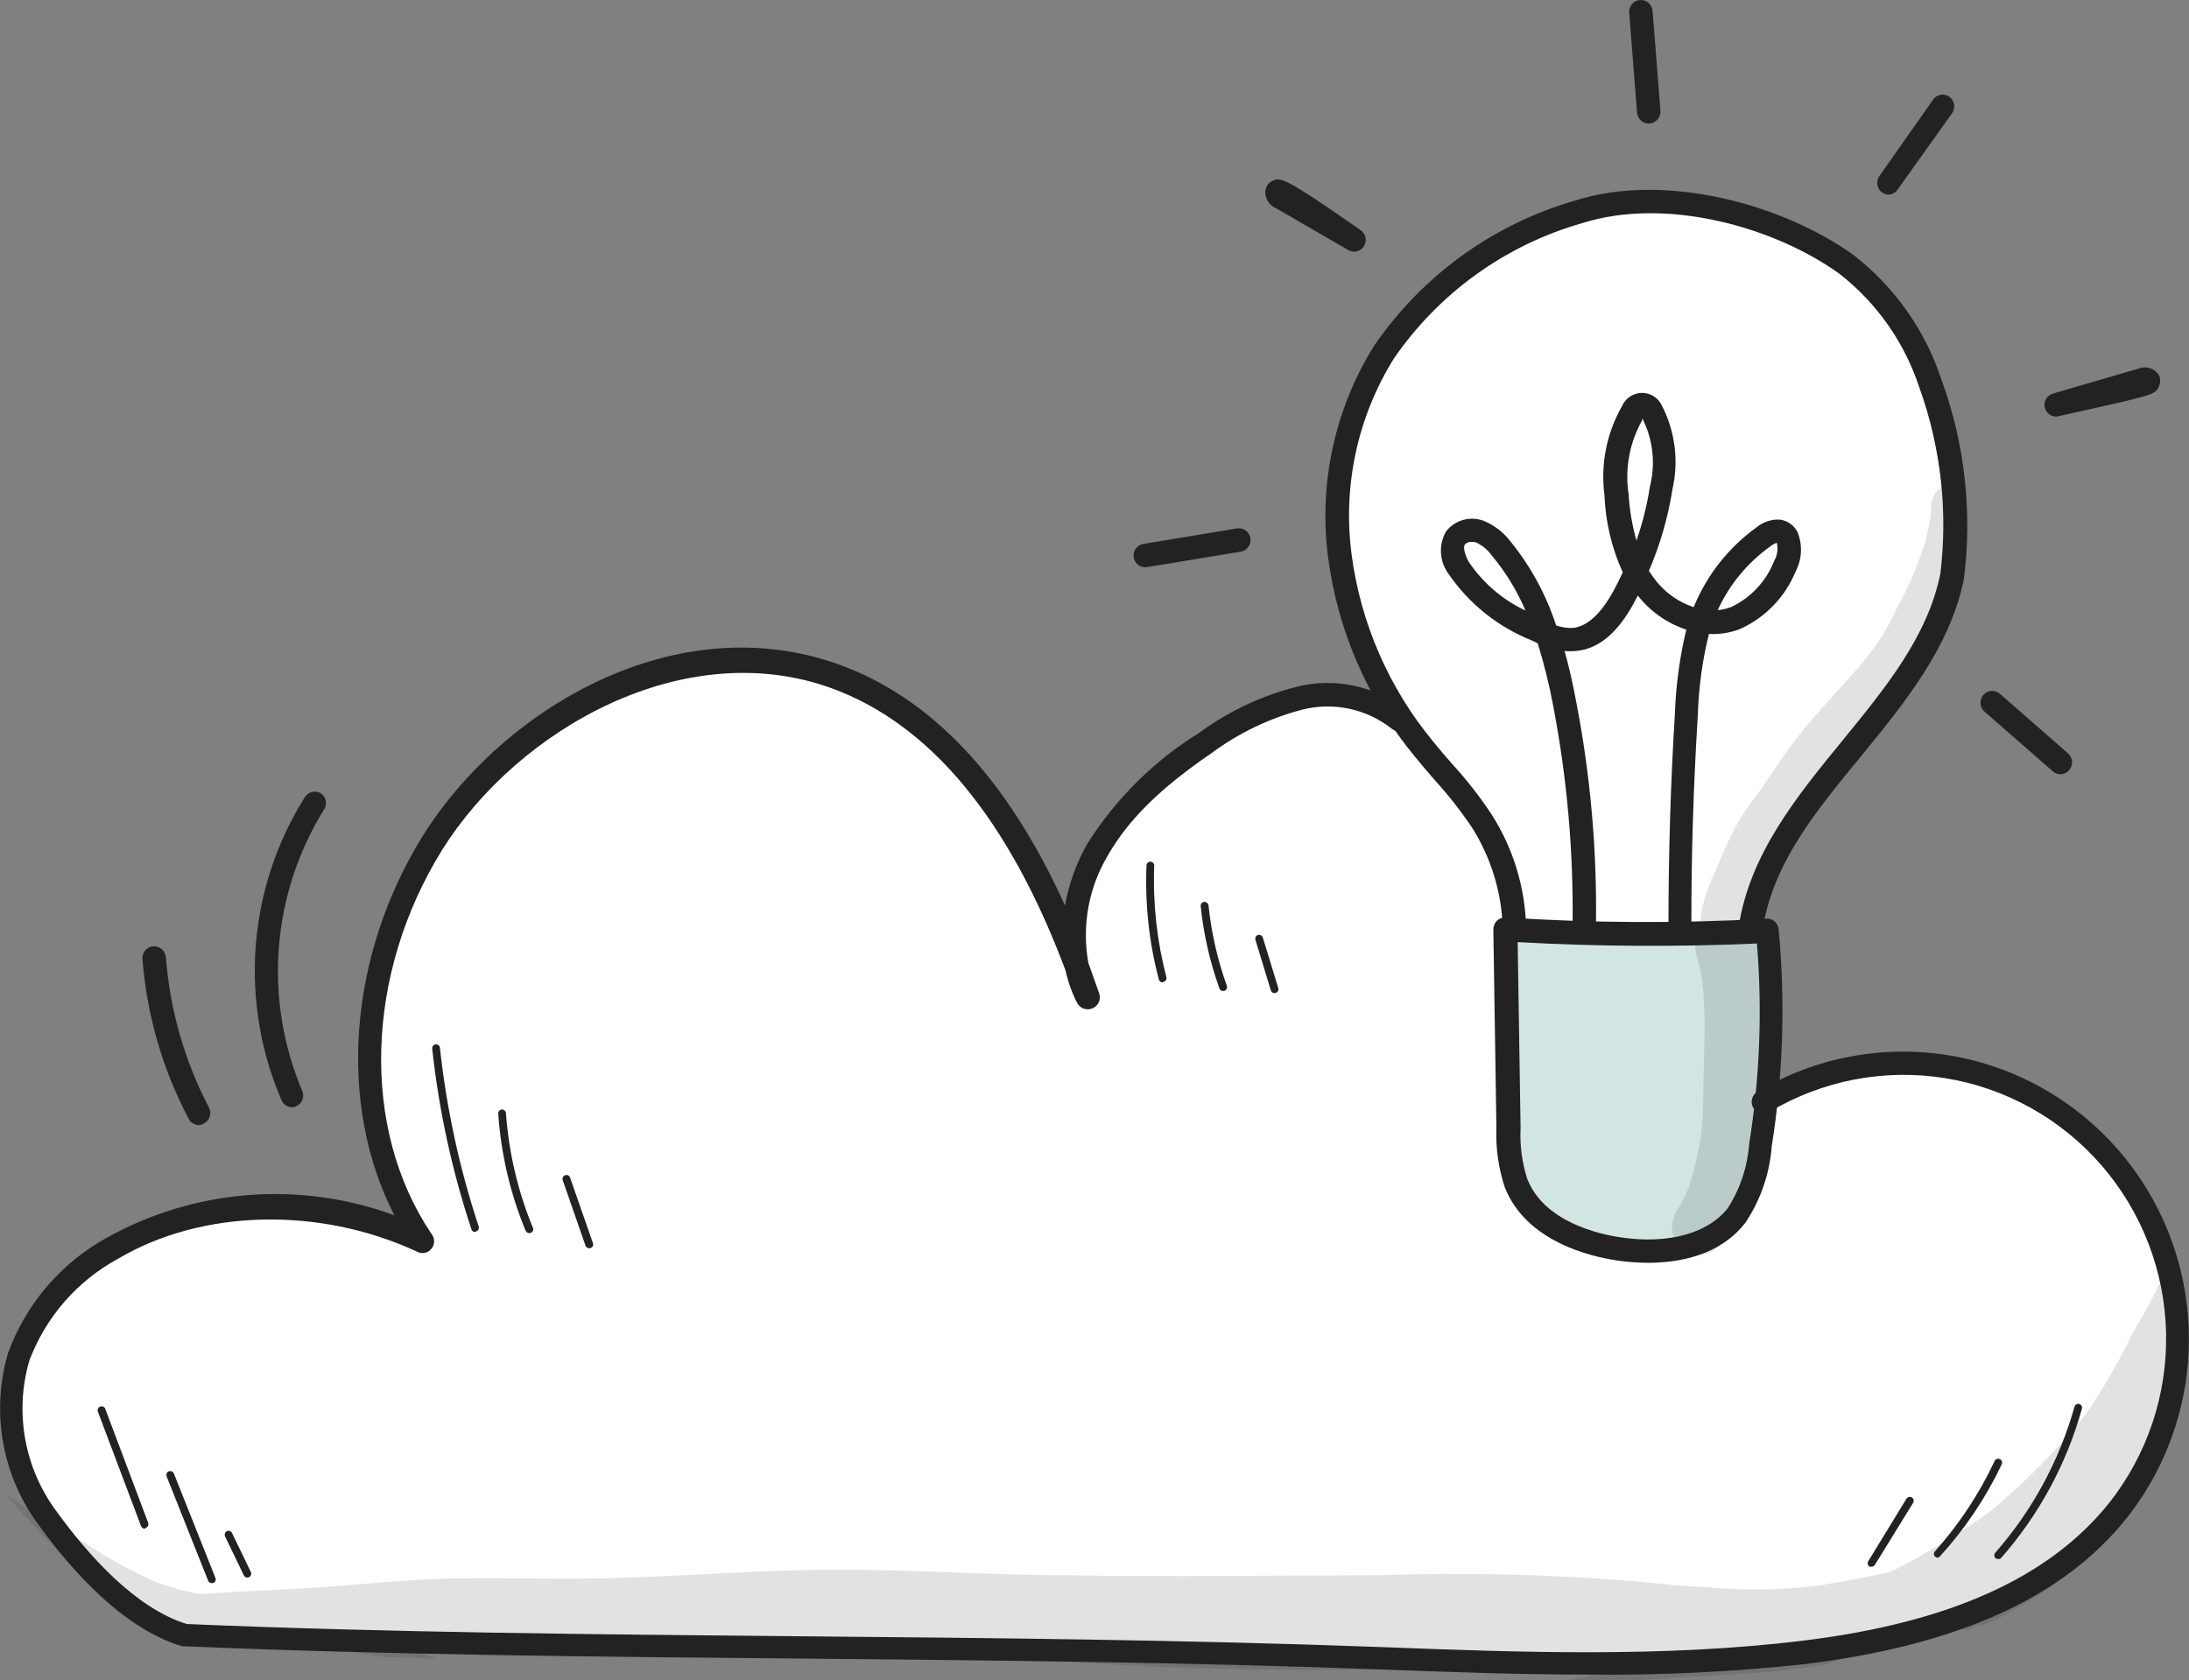
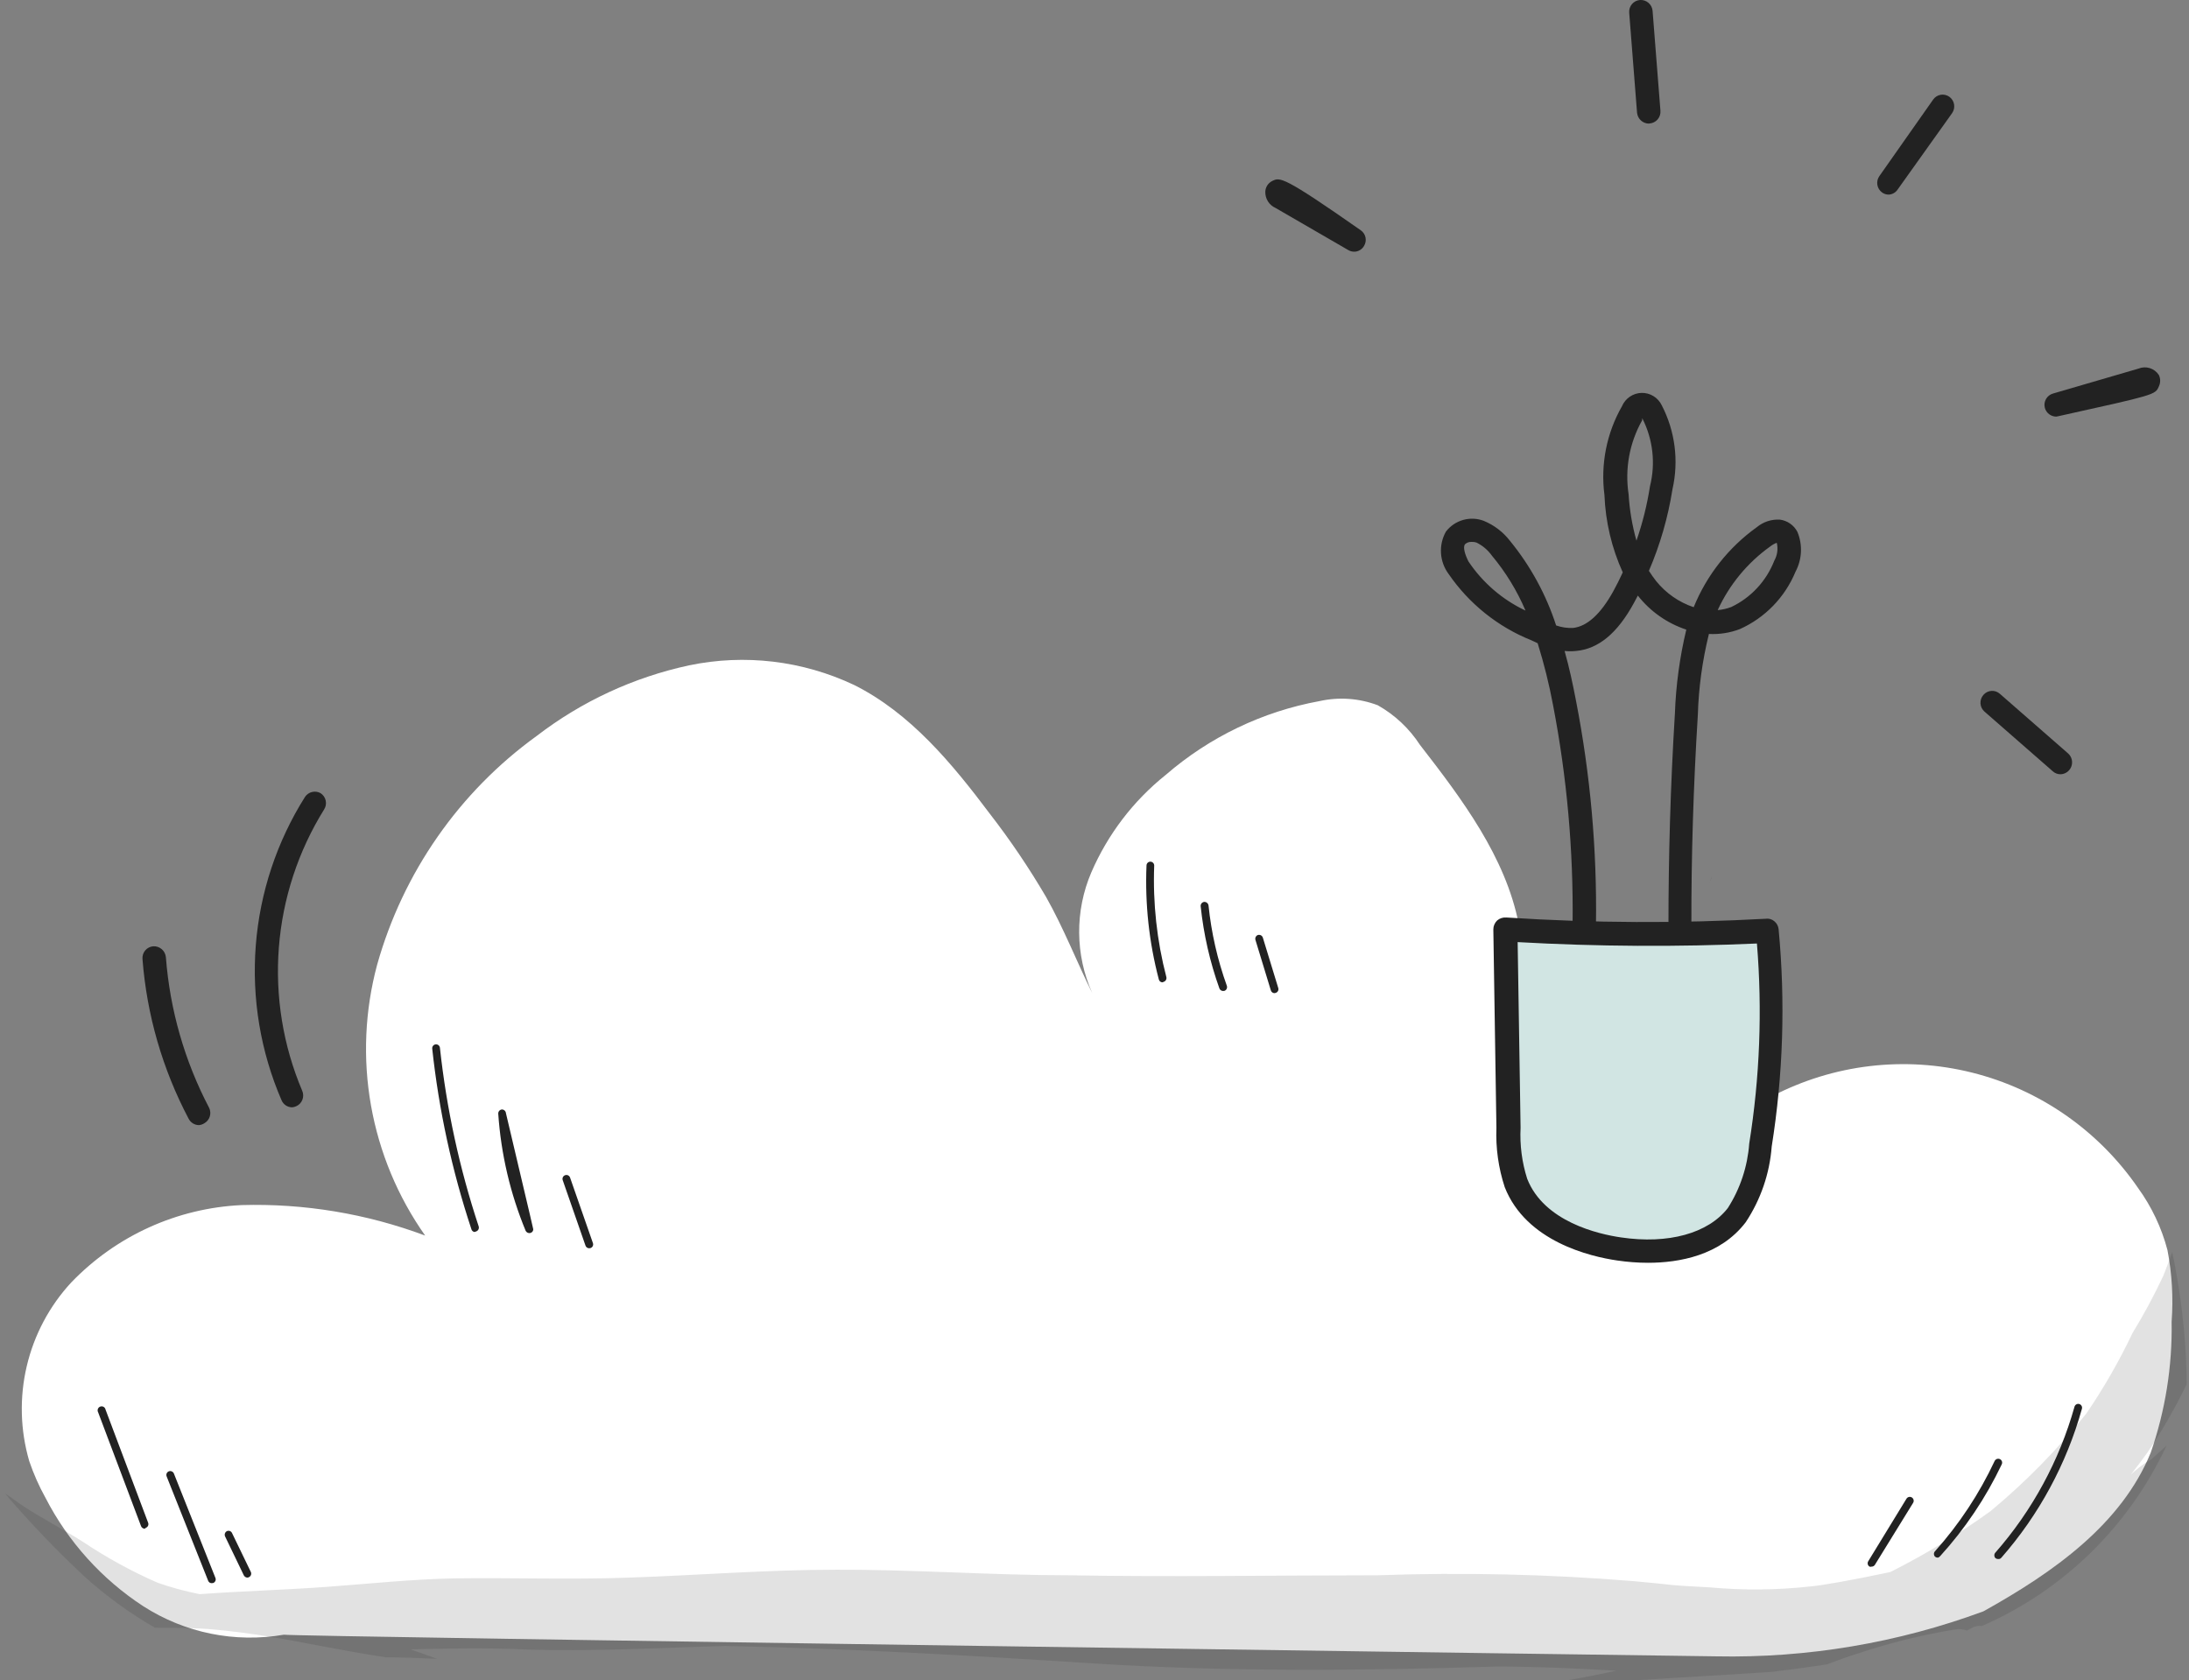
<svg xmlns="http://www.w3.org/2000/svg" width="198" height="152" viewBox="0 0 198 152" fill="none">
  <rect x="0" y="0" width="198" height="152" fill="#808080" stroke="none" />
  <g clip-path="url(#clip0_818_8095)">
-     <path d="M137.276 83.858C137.777 78.778 134.381 74.258 131.319 70.185C127.853 65.595 124.499 60.766 122.829 55.252C121.369 50.144 121.351 44.728 122.777 39.609C124.202 34.491 127.015 29.872 130.901 26.269C134.885 22.774 139.73 20.422 144.929 19.459C150.128 18.496 155.489 18.958 160.45 20.797C164.262 22.139 167.633 24.512 170.192 27.654C173.087 31.405 174.368 36.163 175.189 40.837C176.094 45.834 176.581 51.124 174.841 55.882C173.449 59.787 170.512 62.95 167.882 66.239C163.998 71.242 160.727 76.697 158.139 82.487C157.938 83.012 157.63 83.489 157.234 83.886C156.549 84.38 155.725 84.64 154.882 84.628C149.004 85.088 143.092 84.829 137.276 83.858Z" fill="white" />
    <path d="M38.457 111.778C35.981 108.268 34.309 104.251 33.558 100.014C32.807 95.778 32.997 91.427 34.114 87.273C36.456 78.937 41.539 71.645 48.533 66.588C52.603 63.456 57.315 61.272 62.326 60.193C67.365 59.142 72.606 59.766 77.261 61.97C82.355 64.517 86.126 69.079 89.55 73.642C91.399 76.029 93.091 78.535 94.617 81.143C96.203 83.942 97.4 87.021 98.792 89.834C98.029 88.122 97.627 86.268 97.613 84.392C97.598 82.515 97.971 80.656 98.708 78.932C100.2 75.478 102.513 72.445 105.445 70.101C109.41 66.669 114.215 64.364 119.363 63.425C121.116 63.036 122.944 63.167 124.624 63.803C126.163 64.672 127.471 65.901 128.438 67.386C132.251 72.298 136.176 77.519 137.373 83.592C136.26 83.746 135.981 85.23 135.981 86.391L136.26 99.365C136.135 102.039 136.556 104.711 137.498 107.216C138.078 108.481 138.918 109.609 139.961 110.525C141.004 111.441 142.228 112.126 143.553 112.534C144.856 112.889 146.198 113.077 147.547 113.094C150.359 113.372 153.184 112.718 155.592 111.233C157.306 109.862 158.544 107.981 159.127 105.858C159.696 103.67 160.078 101.437 160.269 99.183C165.852 96.272 172.299 95.511 178.401 97.042C184.502 98.573 189.838 102.29 193.408 107.496C194.627 109.181 195.524 111.079 196.052 113.094C196.463 115.227 196.589 117.406 196.428 119.574C196.498 123.606 195.857 127.619 194.535 131.427C191.877 137.907 185.767 142.231 179.406 145.772C171.674 148.629 163.48 150.01 155.244 149.845C155.244 149.845 25.805 148.053 25.68 147.885C21.268 148.653 16.731 147.735 12.959 145.31C9.218 142.87 6.172 139.494 4.121 135.514C3.53 134.45 3.037 133.336 2.645 132.183C1.831 129.389 1.752 126.429 2.419 123.596C3.085 120.762 4.472 118.151 6.445 116.019C10.505 111.795 16.017 109.292 21.852 109.021C27.512 108.858 33.15 109.795 38.457 111.778Z" fill="white" />
    <path d="M13.096 138.299C13.025 138.299 12.955 138.278 12.896 138.238C12.836 138.198 12.79 138.141 12.762 138.075L8.879 127.775C8.853 127.729 8.836 127.678 8.832 127.625C8.827 127.572 8.833 127.519 8.851 127.469C8.869 127.419 8.897 127.374 8.934 127.336C8.971 127.299 9.016 127.269 9.065 127.251C9.114 127.232 9.167 127.225 9.219 127.229C9.272 127.233 9.323 127.248 9.369 127.274C9.415 127.3 9.455 127.336 9.485 127.379C9.516 127.422 9.537 127.471 9.547 127.523L13.403 137.767C13.434 137.854 13.43 137.95 13.39 138.034C13.351 138.118 13.28 138.183 13.194 138.215L13.096 138.299Z" fill="#222222" />
    <path d="M19.152 143.225C19.084 143.227 19.017 143.208 18.959 143.171C18.902 143.133 18.858 143.079 18.832 143.015L15.074 133.569C15.056 133.525 15.047 133.479 15.047 133.432C15.047 133.386 15.056 133.339 15.075 133.296C15.093 133.253 15.119 133.214 15.153 133.182C15.186 133.149 15.226 133.124 15.269 133.107C15.356 133.074 15.452 133.076 15.537 133.112C15.623 133.149 15.691 133.217 15.728 133.303L19.486 142.749C19.504 142.793 19.512 142.84 19.512 142.888C19.511 142.935 19.5 142.982 19.48 143.025C19.461 143.068 19.433 143.107 19.398 143.139C19.363 143.171 19.322 143.196 19.277 143.211L19.152 143.225Z" fill="#222222" />
    <path d="M22.38 142.721C22.314 142.72 22.25 142.701 22.193 142.666C22.137 142.632 22.091 142.583 22.059 142.525L20.361 138.999C20.322 138.915 20.315 138.819 20.344 138.73C20.372 138.642 20.433 138.567 20.515 138.523C20.556 138.502 20.602 138.489 20.649 138.486C20.696 138.483 20.742 138.49 20.787 138.505C20.831 138.521 20.872 138.546 20.906 138.577C20.941 138.609 20.968 138.648 20.988 138.691L22.686 142.204C22.707 142.246 22.719 142.292 22.722 142.339C22.725 142.386 22.719 142.433 22.703 142.477C22.687 142.522 22.663 142.562 22.631 142.597C22.6 142.632 22.561 142.66 22.519 142.679C22.477 142.705 22.429 142.72 22.38 142.721Z" fill="#222222" />
    <path d="M42.924 111.456C42.852 111.446 42.785 111.414 42.733 111.363C42.681 111.313 42.645 111.248 42.631 111.176C40.88 105.883 39.695 100.418 39.096 94.872C39.085 94.779 39.111 94.686 39.169 94.613C39.226 94.539 39.31 94.492 39.402 94.48C39.495 94.469 39.588 94.496 39.661 94.553C39.734 94.611 39.781 94.695 39.792 94.788C40.387 100.286 41.563 105.705 43.3 110.953C43.326 111.042 43.318 111.138 43.277 111.221C43.236 111.304 43.164 111.369 43.077 111.4L42.924 111.456Z" fill="#222222" />
-     <path d="M47.879 111.554C47.81 111.554 47.742 111.534 47.683 111.497C47.624 111.46 47.576 111.407 47.545 111.344C46.154 107.976 45.317 104.403 45.068 100.764C45.06 100.67 45.089 100.576 45.149 100.503C45.208 100.43 45.294 100.383 45.388 100.372C45.481 100.368 45.573 100.401 45.643 100.464C45.713 100.527 45.756 100.614 45.764 100.708C46.02 104.269 46.842 107.766 48.199 111.065C48.22 111.107 48.231 111.152 48.233 111.199C48.235 111.246 48.227 111.292 48.21 111.336C48.193 111.379 48.167 111.419 48.134 111.451C48.101 111.484 48.062 111.51 48.018 111.526C47.975 111.548 47.927 111.557 47.879 111.554Z" fill="#222222" />
+     <path d="M47.879 111.554C47.81 111.554 47.742 111.534 47.683 111.497C47.624 111.46 47.576 111.407 47.545 111.344C46.154 107.976 45.317 104.403 45.068 100.764C45.06 100.67 45.089 100.576 45.149 100.503C45.208 100.43 45.294 100.383 45.388 100.372C45.481 100.368 45.573 100.401 45.643 100.464C45.713 100.527 45.756 100.614 45.764 100.708C48.22 111.107 48.231 111.152 48.233 111.199C48.235 111.246 48.227 111.292 48.21 111.336C48.193 111.379 48.167 111.419 48.134 111.451C48.101 111.484 48.062 111.51 48.018 111.526C47.975 111.548 47.927 111.557 47.879 111.554Z" fill="#222222" />
    <path d="M53.294 112.926C53.22 112.927 53.148 112.904 53.088 112.862C53.028 112.819 52.983 112.758 52.959 112.688L50.9 106.768C50.868 106.681 50.873 106.585 50.912 106.501C50.951 106.417 51.022 106.352 51.108 106.32C51.153 106.303 51.201 106.295 51.249 106.297C51.297 106.299 51.343 106.31 51.387 106.331C51.43 106.352 51.468 106.382 51.499 106.419C51.53 106.455 51.554 106.498 51.568 106.544L53.628 112.45C53.645 112.495 53.653 112.543 53.651 112.591C53.649 112.639 53.637 112.687 53.617 112.73C53.596 112.773 53.566 112.812 53.53 112.843C53.493 112.874 53.451 112.898 53.405 112.912L53.294 112.926Z" fill="#222222" />
    <path d="M105.152 88.868C105.074 88.87 104.998 88.844 104.937 88.796C104.876 88.748 104.834 88.679 104.818 88.603C103.934 85.245 103.559 81.772 103.704 78.302C103.704 78.209 103.741 78.12 103.806 78.055C103.872 77.989 103.96 77.952 104.052 77.952C104.145 77.952 104.233 77.989 104.298 78.055C104.364 78.12 104.4 78.209 104.4 78.302C104.271 81.702 104.641 85.102 105.5 88.393C105.521 88.483 105.508 88.579 105.461 88.66C105.414 88.741 105.339 88.8 105.249 88.826L105.152 88.868Z" fill="#222222" />
    <path d="M110.635 89.652C110.563 89.652 110.494 89.631 110.434 89.591C110.375 89.551 110.328 89.495 110.301 89.428C109.439 87.024 108.869 84.524 108.603 81.983C108.595 81.889 108.624 81.795 108.684 81.722C108.744 81.648 108.829 81.602 108.923 81.591C109.016 81.587 109.107 81.617 109.179 81.677C109.251 81.736 109.299 81.82 109.313 81.913C109.57 84.392 110.126 86.832 110.969 89.176C111.001 89.266 110.997 89.364 110.958 89.45C110.919 89.536 110.848 89.604 110.76 89.638L110.635 89.652Z" fill="#222222" />
    <path d="M115.284 89.848C115.209 89.848 115.136 89.823 115.076 89.778C115.016 89.733 114.971 89.669 114.95 89.596L113.559 85.034C113.532 84.945 113.54 84.849 113.581 84.765C113.623 84.682 113.694 84.618 113.781 84.586C113.872 84.56 113.969 84.57 114.052 84.614C114.135 84.659 114.198 84.734 114.227 84.824L115.618 89.372C115.634 89.416 115.64 89.463 115.637 89.51C115.634 89.556 115.622 89.602 115.601 89.643C115.58 89.685 115.551 89.722 115.516 89.753C115.481 89.783 115.44 89.806 115.396 89.82L115.284 89.848Z" fill="#222222" />
    <path d="M180.728 141.042C180.642 141.042 180.558 141.012 180.491 140.958C180.427 140.89 180.391 140.8 180.391 140.706C180.391 140.612 180.427 140.522 180.491 140.454C183.828 136.649 186.272 132.139 187.645 127.257C187.671 127.168 187.731 127.093 187.812 127.048C187.893 127.003 187.988 126.993 188.077 127.019C188.165 127.045 188.24 127.105 188.284 127.187C188.329 127.268 188.339 127.364 188.313 127.453C186.92 132.439 184.427 137.045 181.02 140.93C180.984 140.971 180.939 141.003 180.888 141.022C180.837 141.042 180.782 141.049 180.728 141.042Z" fill="#222222" />
    <path d="M175.271 140.916C175.185 140.916 175.101 140.886 175.034 140.832C175.001 140.799 174.974 140.76 174.955 140.717C174.937 140.674 174.928 140.627 174.928 140.58C174.928 140.533 174.937 140.486 174.955 140.443C174.974 140.4 175.001 140.361 175.034 140.328C177.215 137.887 179.03 135.138 180.421 132.169C180.463 132.085 180.535 132.02 180.624 131.989C180.712 131.958 180.809 131.962 180.894 132.001C180.936 132.021 180.975 132.049 181.006 132.083C181.038 132.118 181.063 132.159 181.078 132.203C181.094 132.248 181.1 132.295 181.097 132.342C181.094 132.389 181.082 132.435 181.061 132.477C179.622 135.504 177.746 138.3 175.494 140.776C175.438 140.848 175.359 140.898 175.271 140.916Z" fill="#222222" />
    <path d="M169.286 141.728C169.227 141.748 169.164 141.748 169.105 141.728C169.026 141.681 168.969 141.605 168.945 141.516C168.922 141.427 168.934 141.332 168.98 141.252L172.445 135.584C172.495 135.504 172.575 135.447 172.666 135.426C172.757 135.405 172.853 135.422 172.933 135.472C173.012 135.522 173.068 135.602 173.089 135.694C173.11 135.785 173.094 135.882 173.044 135.962L169.592 141.56C169.56 141.612 169.515 141.656 169.462 141.685C169.408 141.715 169.347 141.729 169.286 141.728Z" fill="#222222" />
    <path d="M136.565 84.418C144.294 85.088 152.07 84.994 159.78 84.138C160.281 90.688 160.782 97.391 159.098 103.731C158.277 106.838 156.774 110.001 153.99 111.568C150.678 113.43 146.586 112.576 142.856 111.568C141.403 111.308 140.027 110.72 138.833 109.847C136.523 107.916 136.356 104.473 136.37 101.45C136.481 95.614 136.509 89.736 136.565 84.418Z" fill="#D1E5E3" />
    <g opacity="0.13">
-       <path d="M177.165 44.434C177.015 44.283 176.832 44.168 176.631 44.099C176.429 44.03 176.215 44.008 176.004 44.035C175.793 44.062 175.591 44.137 175.414 44.255C175.236 44.373 175.087 44.53 174.98 44.714C174.744 45.182 174.63 45.702 174.646 46.225C174.646 46.365 174.646 46.519 174.646 46.659C174.562 47.107 174.27 48.577 174.173 48.913C174.354 48.479 174.354 48.507 174.173 48.913C173.539 51.017 172.675 53.045 171.598 54.958C171.018 56.299 170.284 57.567 169.412 58.737C168.021 60.78 163.943 64.643 161.632 67.974C160.964 68.925 159.475 71.081 159.266 71.445C158.372 72.548 157.576 73.728 156.886 74.971C155.62 77.546 155.731 77.504 154.924 79.366C154.298 80.651 153.911 82.041 153.782 83.466C153.782 83.564 153.782 83.662 153.782 83.746C153.551 84.146 153.403 84.59 153.348 85.049C153.293 85.509 153.332 85.975 153.462 86.419C154.228 88.924 154.256 91.821 154.116 96.426C153.977 101.03 154.256 102.024 153.059 106.404C152.8 107.392 152.397 108.335 151.862 109.203C151.544 109.658 151.335 110.18 151.249 110.729C151.183 111.266 151.293 111.811 151.564 112.279C151.835 112.748 152.251 113.114 152.748 113.322C153.246 113.53 153.797 113.568 154.318 113.431C154.839 113.294 155.301 112.988 155.633 112.562C157.585 110.088 158.879 107.155 159.391 104.039C160.004 100.12 160.143 96.664 160.783 92.353C160.997 90.493 160.997 88.615 160.783 86.755C160.782 85.518 160.424 84.308 159.753 83.27L159.099 83.368L157.972 83.494C159.083 78.962 161.048 74.686 163.762 70.899C165.669 68.534 167.798 66.336 169.816 64.069C171.757 62.032 173.415 59.739 174.743 57.254C175.453 55.504 175.328 55.672 175.787 54.455C175.871 54.245 175.787 54.455 175.69 54.678C175.954 54.049 176.191 53.419 176.427 52.789C176.795 51.81 177.047 50.791 177.179 49.752C177.416 47.681 178.111 45.526 177.165 44.434Z" fill="#222222" />
-     </g>
+       </g>
    <g opacity="0.13">
      <path d="M154.658 79.814L154.811 79.45V79.31L154.658 79.814Z" fill="#222222" />
    </g>
    <g opacity="0.13">
      <path d="M192.753 133.387C193.267 132.729 193.768 132.071 194.256 131.385C195.578 129.42 196.76 127.362 197.791 125.228C197.791 123.562 197.694 121.911 197.54 120.259C197.319 117.909 196.966 115.572 196.483 113.262C196.135 114.227 195.856 114.997 195.675 115.417C194.844 117.194 193.915 118.923 192.892 120.595C191.691 123.127 190.295 125.56 188.716 127.873C186.139 131.098 183.243 134.052 180.073 136.689C177.196 138.774 174.156 140.623 170.984 142.217C167.449 142.973 164.666 143.449 163.761 143.519C160.733 143.855 157.678 143.883 154.645 143.603C150.469 143.393 151.722 143.393 147.783 143.043C140.071 142.411 132.328 142.234 124.595 142.511C115.298 142.511 106.001 142.679 96.759 142.511C89.688 142.511 82.646 141.98 75.575 142.008C69.354 142.008 63.147 142.511 56.911 142.721C51.65 142.917 46.389 142.721 41.128 142.791C37.245 142.861 33.389 143.281 29.52 143.561C25.651 143.841 21.879 143.939 18.065 144.219C16.771 143.966 15.497 143.62 14.252 143.183C11.893 142.149 9.63 140.908 7.488 139.474C5.664 138.313 3.716 137.333 1.92 136.13L0.459 135.094L0.89 135.626C3.018 138.075 5.271 140.411 7.641 142.623C9.596 144.39 11.733 145.943 14.015 147.256C15.825 147.256 17.62 147.256 19.43 147.424C22.491 147.704 25.54 148.235 28.56 148.823C30.661 149.215 32.735 149.607 34.879 149.929C36.437 149.929 37.982 150.013 39.541 150.069L38.915 149.845C38.33 149.621 37.732 149.425 37.147 149.215C40.529 149.131 43.898 149.061 47.294 149.215C53.404 149.439 59.514 149.075 65.624 148.907C76.758 149.131 87.893 149.775 98.93 150.489C111.067 151.258 123.217 151.146 135.354 150.768C138.987 150.768 142.591 150.936 146.196 151.146C144.707 151.468 143.232 151.762 141.742 152.014C143.134 152.014 144.429 152.112 145.779 152.14L156.162 151.51L160.337 151.244C161.979 151.048 163.608 150.824 165.25 150.572C166.141 150.237 167.046 149.901 168.034 149.593C170.912 148.629 173.863 147.899 176.858 147.41C177.208 147.349 177.568 147.383 177.902 147.508L178.347 147.284C178.623 147.118 178.948 147.054 179.266 147.102C186.626 143.893 192.566 138.089 195.968 130.784L194.576 132.029C193.699 132.533 193.17 133.009 192.753 133.387Z" fill="#222222" />
    </g>
    <path d="M149.064 114.241C148.132 114.24 147.202 114.169 146.28 114.032C143.858 113.682 138.041 112.324 136.106 107.398C135.537 105.666 135.282 103.846 135.354 102.024L135.076 84.082C135.076 83.93 135.106 83.779 135.166 83.64C135.226 83.5 135.314 83.374 135.424 83.27C135.539 83.172 135.671 83.098 135.815 83.053C135.958 83.007 136.109 82.991 136.259 83.004C144.067 83.51 151.899 83.547 159.711 83.117C159.85 83.096 159.99 83.106 160.125 83.144C160.259 83.183 160.384 83.25 160.491 83.34C160.6 83.43 160.691 83.54 160.758 83.665C160.825 83.79 160.866 83.927 160.88 84.068C161.5 90.623 161.29 97.23 160.254 103.731C160.067 106.177 159.257 108.534 157.902 110.575C155.605 113.584 151.875 114.241 149.064 114.241ZM137.275 85.23L137.54 102.024C137.461 103.587 137.663 105.152 138.138 106.642C139.669 110.533 144.582 111.652 146.628 111.946C150.901 112.576 154.506 111.582 156.287 109.287C157.407 107.535 158.072 105.529 158.222 103.451C159.18 97.47 159.413 91.394 158.918 85.356C151.706 85.677 144.483 85.635 137.275 85.23Z" fill="#222222" />
-     <path d="M158.305 85.118H158.152C157.874 85.073 157.625 84.92 157.459 84.692C157.292 84.465 157.221 84.18 157.261 83.9C158.235 77.308 162.508 72.06 166.656 66.994C170.609 62.152 174.353 57.575 175.508 51.907C176.201 46.239 175.557 40.486 173.629 35.114C172.3 31.03 169.79 27.439 166.419 24.799C160.643 20.601 150.761 17.732 143.037 20.209C136.152 22.19 130.162 26.507 126.084 32.426C122.791 37.712 121.437 43.989 122.257 50.172C123.077 56.382 125.625 62.232 129.606 67.05C130.162 67.75 130.775 68.45 131.359 69.121C132.677 70.558 133.877 72.097 134.95 73.726C136.866 76.748 137.934 80.234 138.04 83.816C138.044 84.099 137.939 84.372 137.747 84.578C137.555 84.784 137.291 84.907 137.01 84.922C136.731 84.926 136.461 84.82 136.258 84.626C136.055 84.433 135.936 84.167 135.925 83.886C135.816 80.681 134.855 77.564 133.141 74.859C132.112 73.331 130.972 71.881 129.731 70.521C129.132 69.835 128.52 69.121 127.936 68.394C123.701 63.263 120.994 57.034 120.128 50.424C119.259 43.744 120.736 36.968 124.303 31.265C128.65 24.93 135.043 20.302 142.397 18.166C150.748 15.492 161.45 18.599 167.644 23.064C171.368 25.946 174.146 29.885 175.619 34.372C177.721 40.13 178.414 46.313 177.637 52.397C176.371 58.583 172.279 63.593 168.34 68.408C164.165 73.474 160.281 78.204 159.405 84.264C159.352 84.514 159.212 84.738 159.011 84.894C158.81 85.051 158.559 85.13 158.305 85.118Z" fill="#222222" />
    <path d="M151.974 84.838C151.693 84.838 151.424 84.726 151.225 84.526C151.027 84.327 150.916 84.056 150.916 83.774V83.662C150.916 77.504 151.097 71.067 151.5 64.531C151.591 61.979 151.936 59.443 152.53 56.96C150.8 56.389 149.275 55.318 148.146 53.881L147.812 54.511C146.295 57.31 144.569 58.709 142.551 58.891C142.208 58.926 141.863 58.926 141.521 58.891C141.952 60.416 142.273 61.928 142.551 63.383C143.848 70.043 144.455 76.82 144.36 83.606C144.362 83.747 144.336 83.887 144.282 84.017C144.229 84.147 144.149 84.265 144.049 84.363C143.949 84.461 143.829 84.538 143.699 84.588C143.568 84.639 143.428 84.662 143.288 84.656C143.149 84.654 143.012 84.625 142.885 84.57C142.757 84.514 142.642 84.435 142.545 84.335C142.448 84.234 142.371 84.116 142.32 83.986C142.268 83.857 142.243 83.718 142.245 83.578C142.325 76.939 141.732 70.308 140.477 63.789C140.123 61.898 139.658 60.028 139.085 58.191L138.515 57.925C135.485 56.71 132.88 54.621 131.027 51.922C130.621 51.374 130.383 50.721 130.341 50.04C130.299 49.359 130.455 48.68 130.79 48.087C131.183 47.579 131.728 47.211 132.344 47.037C132.96 46.863 133.616 46.893 134.214 47.121C135.145 47.506 135.961 48.128 136.58 48.927C138.434 51.194 139.85 53.791 140.755 56.582C141.251 56.757 141.776 56.833 142.3 56.806C143.553 56.666 144.778 55.56 145.919 53.503C146.225 52.943 146.517 52.369 146.782 51.782C145.782 49.58 145.22 47.203 145.126 44.784C144.764 42.004 145.321 39.181 146.712 36.751C146.861 36.401 147.106 36.102 147.419 35.888C147.731 35.674 148.099 35.555 148.477 35.544C148.855 35.534 149.228 35.633 149.551 35.83C149.875 36.026 150.136 36.312 150.303 36.653C151.518 38.993 151.864 41.693 151.278 44.266C150.877 46.804 150.161 49.282 149.148 51.642C149.357 51.964 149.566 52.271 149.788 52.551C150.674 53.657 151.858 54.483 153.198 54.931C154.383 52.025 156.361 49.517 158.905 47.695C159.49 47.21 160.235 46.965 160.992 47.009C161.326 47.051 161.644 47.174 161.92 47.367C162.197 47.559 162.423 47.816 162.579 48.115C162.818 48.689 162.927 49.31 162.899 49.932C162.87 50.554 162.704 51.162 162.412 51.712C161.455 54.035 159.646 55.899 157.36 56.918C156.472 57.254 155.524 57.402 154.576 57.352C153.984 59.744 153.648 62.193 153.574 64.657C153.17 71.151 152.976 77.546 152.99 83.662V83.774C152.99 84.049 152.884 84.314 152.695 84.512C152.505 84.71 152.247 84.827 151.974 84.838ZM133.1 49.025C132.991 49.018 132.881 49.035 132.778 49.073C132.675 49.112 132.581 49.172 132.502 49.248C132.321 49.528 132.502 50.144 132.822 50.788C134.111 52.714 135.895 54.252 137.986 55.238C137.219 53.436 136.192 51.757 134.937 50.256C134.577 49.755 134.099 49.352 133.546 49.081C133.402 49.034 133.251 49.015 133.1 49.025ZM160.7 49.108C160.495 49.186 160.303 49.295 160.13 49.43C158.069 50.901 156.427 52.889 155.369 55.196C155.788 55.158 156.2 55.064 156.594 54.916C158.378 54.068 159.772 52.566 160.491 50.718C160.766 50.229 160.846 49.654 160.714 49.108H160.7ZM148.536 37.913V38.025C147.391 40.053 146.959 42.409 147.311 44.714C147.397 46.135 147.635 47.543 148.021 48.913C148.575 47.311 148.985 45.662 149.245 43.986C149.763 41.921 149.515 39.738 148.55 37.843L148.536 37.913Z" fill="#222222" />
-     <path d="M143.58 151.496C137.317 151.496 131.054 151.258 124.93 151.034C107.296 150.363 89.397 150.209 72.041 150.041C53.766 149.887 34.88 149.705 16.744 148.935C16.661 148.948 16.576 148.948 16.494 148.935C11.205 147.382 6.514 142.133 3.522 137.991C1.875 135.788 0.766 133.227 0.283 130.515C-0.201 127.802 -0.045 125.013 0.738 122.373C2.371 117.928 5.55 114.229 9.688 111.96C13.623 109.773 17.979 108.461 22.462 108.114C26.945 107.766 31.451 108.39 35.673 109.945C30.509 99.897 31.497 86.517 38.234 75.629C45.457 64.097 61.143 54.763 75.98 60.151C84.331 63.188 91.151 70.493 96.328 81.913C96.685 79.945 97.372 78.052 98.36 76.315C100.929 72.256 104.379 68.835 108.451 66.308C111.126 64.34 114.156 62.914 117.372 62.11C119.076 61.696 120.852 61.678 122.564 62.056C124.276 62.434 125.88 63.199 127.254 64.293C127.467 64.48 127.598 64.743 127.619 65.026C127.64 65.309 127.549 65.589 127.366 65.805C127.274 65.911 127.162 65.998 127.037 66.061C126.911 66.124 126.774 66.161 126.635 66.17C126.495 66.179 126.354 66.16 126.222 66.114C126.089 66.068 125.967 65.996 125.863 65.903C124.736 65.022 123.425 64.411 122.029 64.115C120.633 63.819 119.188 63.847 117.804 64.195C114.859 64.964 112.086 66.289 109.634 68.1C104.971 71.277 102.062 74.146 100.197 77.406C98.463 80.319 97.839 83.765 98.444 87.105C98.764 87.987 99.084 88.896 99.404 89.82C99.51 90.084 99.508 90.379 99.398 90.641C99.289 90.903 99.081 91.111 98.82 91.22C98.569 91.329 98.286 91.34 98.028 91.249C97.77 91.158 97.556 90.973 97.428 90.73C96.955 89.805 96.604 88.821 96.384 87.805C91.248 74.09 84.136 65.511 75.228 62.264C61.936 57.435 46.877 65.903 40.001 76.875C33.042 88.071 32.583 102.066 39.027 111.624C39.187 111.82 39.271 112.067 39.266 112.321C39.26 112.574 39.165 112.817 38.997 113.006C38.83 113.195 38.6 113.318 38.35 113.352C38.101 113.386 37.847 113.329 37.635 113.192C28.811 109.133 18.233 109.399 10.676 113.878C6.978 115.882 4.126 119.162 2.645 123.114C1.976 125.435 1.856 127.881 2.293 130.258C2.73 132.634 3.714 134.875 5.164 136.801C7.948 140.636 12.235 145.492 16.897 146.92C34.991 147.69 53.78 147.857 71.999 148.025C89.313 148.179 107.226 148.347 124.888 149.005C137.415 149.481 150.4 149.971 163.052 148.431C176.316 146.808 185.321 142.749 190.749 136.004C194.216 131.634 196.048 126.18 195.927 120.592C195.805 115.004 193.738 109.636 190.085 105.423C186.431 101.21 181.424 98.419 175.935 97.537C170.446 96.656 164.823 97.738 160.046 100.596C159.926 100.668 159.793 100.715 159.656 100.735C159.518 100.755 159.377 100.748 159.242 100.714C159.107 100.679 158.98 100.618 158.868 100.535C158.757 100.451 158.662 100.346 158.591 100.225C158.52 100.105 158.473 99.972 158.453 99.833C158.433 99.694 158.44 99.553 158.474 99.417C158.509 99.281 158.569 99.154 158.652 99.041C158.736 98.929 158.84 98.835 158.96 98.763C164.163 95.667 170.281 94.502 176.249 95.471C182.218 96.439 187.661 99.48 191.631 104.065C195.601 108.649 197.849 114.488 197.983 120.566C198.117 126.644 196.128 132.576 192.364 137.333C186.629 144.541 177.054 148.851 163.261 150.545C156.725 151.254 150.154 151.572 143.58 151.496Z" fill="#222222" />
    <path d="M26.431 100.176C26.228 100.177 26.028 100.118 25.858 100.006C25.687 99.894 25.552 99.734 25.471 99.547C23.566 95.141 22.764 90.333 23.135 85.544C23.506 80.755 25.04 76.13 27.601 72.074C27.753 71.858 27.979 71.706 28.235 71.646C28.492 71.587 28.762 71.625 28.992 71.752C29.111 71.828 29.214 71.926 29.294 72.042C29.375 72.158 29.432 72.289 29.462 72.427C29.492 72.565 29.494 72.708 29.468 72.847C29.442 72.986 29.39 73.118 29.312 73.236C26.971 77.004 25.568 81.284 25.224 85.714C24.88 90.144 25.604 94.591 27.336 98.679C27.448 98.937 27.454 99.229 27.352 99.492C27.251 99.754 27.049 99.965 26.793 100.078C26.679 100.131 26.556 100.164 26.431 100.176Z" fill="#222222" />
    <path d="M17.996 101.786C17.804 101.785 17.615 101.731 17.451 101.629C17.286 101.528 17.152 101.384 17.064 101.212C14.698 96.733 13.277 91.811 12.888 86.755C12.877 86.615 12.893 86.475 12.936 86.341C12.979 86.208 13.047 86.084 13.138 85.978C13.229 85.871 13.339 85.783 13.464 85.72C13.588 85.656 13.723 85.618 13.863 85.608C14.142 85.592 14.416 85.685 14.629 85.867C14.841 86.05 14.976 86.308 15.004 86.587C15.368 91.352 16.699 95.991 18.915 100.218C19.035 100.463 19.057 100.744 18.977 101.005C18.897 101.265 18.72 101.485 18.483 101.618C18.337 101.713 18.17 101.77 17.996 101.786Z" fill="#222222" />
    <path d="M185.989 37.689C185.754 37.688 185.526 37.609 185.34 37.465C185.154 37.321 185.02 37.119 184.959 36.891C184.89 36.622 184.929 36.337 185.067 36.096C185.205 35.856 185.431 35.679 185.697 35.603L193.421 33.35C193.748 33.214 194.112 33.197 194.45 33.301C194.788 33.406 195.079 33.626 195.272 33.924C195.351 34.085 195.392 34.262 195.392 34.442C195.392 34.621 195.351 34.798 195.272 34.96C194.952 35.715 194.952 35.715 186.142 37.661C186.092 37.676 186.041 37.686 185.989 37.689Z" fill="#222222" />
    <path d="M149.133 11.182C148.868 11.177 148.614 11.074 148.419 10.894C148.224 10.713 148.102 10.467 148.075 10.202L147.365 1.148C147.353 1.008 147.37 0.867 147.412 0.734C147.455 0.6 147.524 0.477 147.615 0.37C147.705 0.263 147.816 0.176 147.94 0.112C148.065 0.049 148.2 0.011 148.339 -3.05311e-06C148.619 -0.019 148.895 0.072 149.109 0.255C149.322 0.439 149.456 0.699 149.48 0.98L150.19 10.02C150.202 10.16 150.185 10.301 150.143 10.434C150.1 10.568 150.031 10.691 149.941 10.798C149.85 10.905 149.739 10.992 149.615 11.056C149.491 11.119 149.355 11.157 149.216 11.168L149.133 11.182Z" fill="#222222" />
    <path d="M122.495 22.77C122.309 22.771 122.127 22.723 121.966 22.63L115.369 18.809C115.087 18.684 114.85 18.477 114.686 18.216C114.523 17.954 114.44 17.649 114.45 17.34C114.457 17.137 114.52 16.94 114.63 16.77C114.74 16.6 114.895 16.463 115.076 16.374C115.772 16.024 116.037 15.898 123.093 20.839C123.309 20.991 123.459 21.221 123.513 21.48C123.567 21.74 123.522 22.011 123.386 22.238C123.297 22.398 123.168 22.531 123.011 22.625C122.855 22.718 122.677 22.768 122.495 22.77Z" fill="#222222" />
-     <path d="M103.593 51.32C103.343 51.323 103.1 51.236 102.908 51.074C102.716 50.912 102.589 50.686 102.549 50.438C102.525 50.3 102.528 50.159 102.559 50.022C102.589 49.886 102.646 49.757 102.726 49.642C102.806 49.528 102.908 49.43 103.026 49.356C103.144 49.281 103.275 49.23 103.412 49.206L111.874 47.807C112.151 47.759 112.436 47.823 112.665 47.986C112.895 48.148 113.051 48.396 113.099 48.675C113.147 48.953 113.083 49.239 112.921 49.47C112.759 49.701 112.513 49.858 112.236 49.906L103.76 51.306L103.593 51.32Z" fill="#222222" />
    <path d="M170.846 17.606C170.626 17.608 170.412 17.539 170.234 17.41C170.007 17.244 169.855 16.995 169.81 16.717C169.766 16.439 169.833 16.155 169.997 15.926L174.854 9.013C174.934 8.897 175.035 8.799 175.153 8.723C175.27 8.648 175.402 8.597 175.539 8.574C175.677 8.55 175.818 8.555 175.953 8.587C176.089 8.619 176.217 8.678 176.33 8.761C176.557 8.926 176.709 9.175 176.753 9.453C176.797 9.732 176.73 10.016 176.566 10.244L171.667 17.116C171.579 17.257 171.458 17.376 171.316 17.461C171.173 17.546 171.012 17.596 170.846 17.606Z" fill="#222222" />
    <path d="M186.378 70.045C186.121 70.048 185.872 69.953 185.682 69.779L179.502 64.377C179.396 64.285 179.309 64.172 179.247 64.046C179.185 63.92 179.148 63.783 179.139 63.642C179.13 63.501 179.149 63.36 179.194 63.227C179.24 63.094 179.311 62.971 179.405 62.866C179.495 62.76 179.606 62.673 179.73 62.61C179.855 62.548 179.99 62.511 180.129 62.502C180.267 62.493 180.407 62.511 180.538 62.557C180.669 62.603 180.79 62.674 180.894 62.768L187.074 68.17C187.232 68.315 187.344 68.504 187.395 68.713C187.445 68.923 187.432 69.143 187.357 69.344C187.282 69.546 187.149 69.721 186.974 69.846C186.8 69.971 186.592 70.04 186.378 70.045Z" fill="#222222" />
  </g>
  <defs>
    <clipPath id="clip0_818_8095">
      <rect width="198" height="152" fill="white" />
    </clipPath>
  </defs>
</svg>